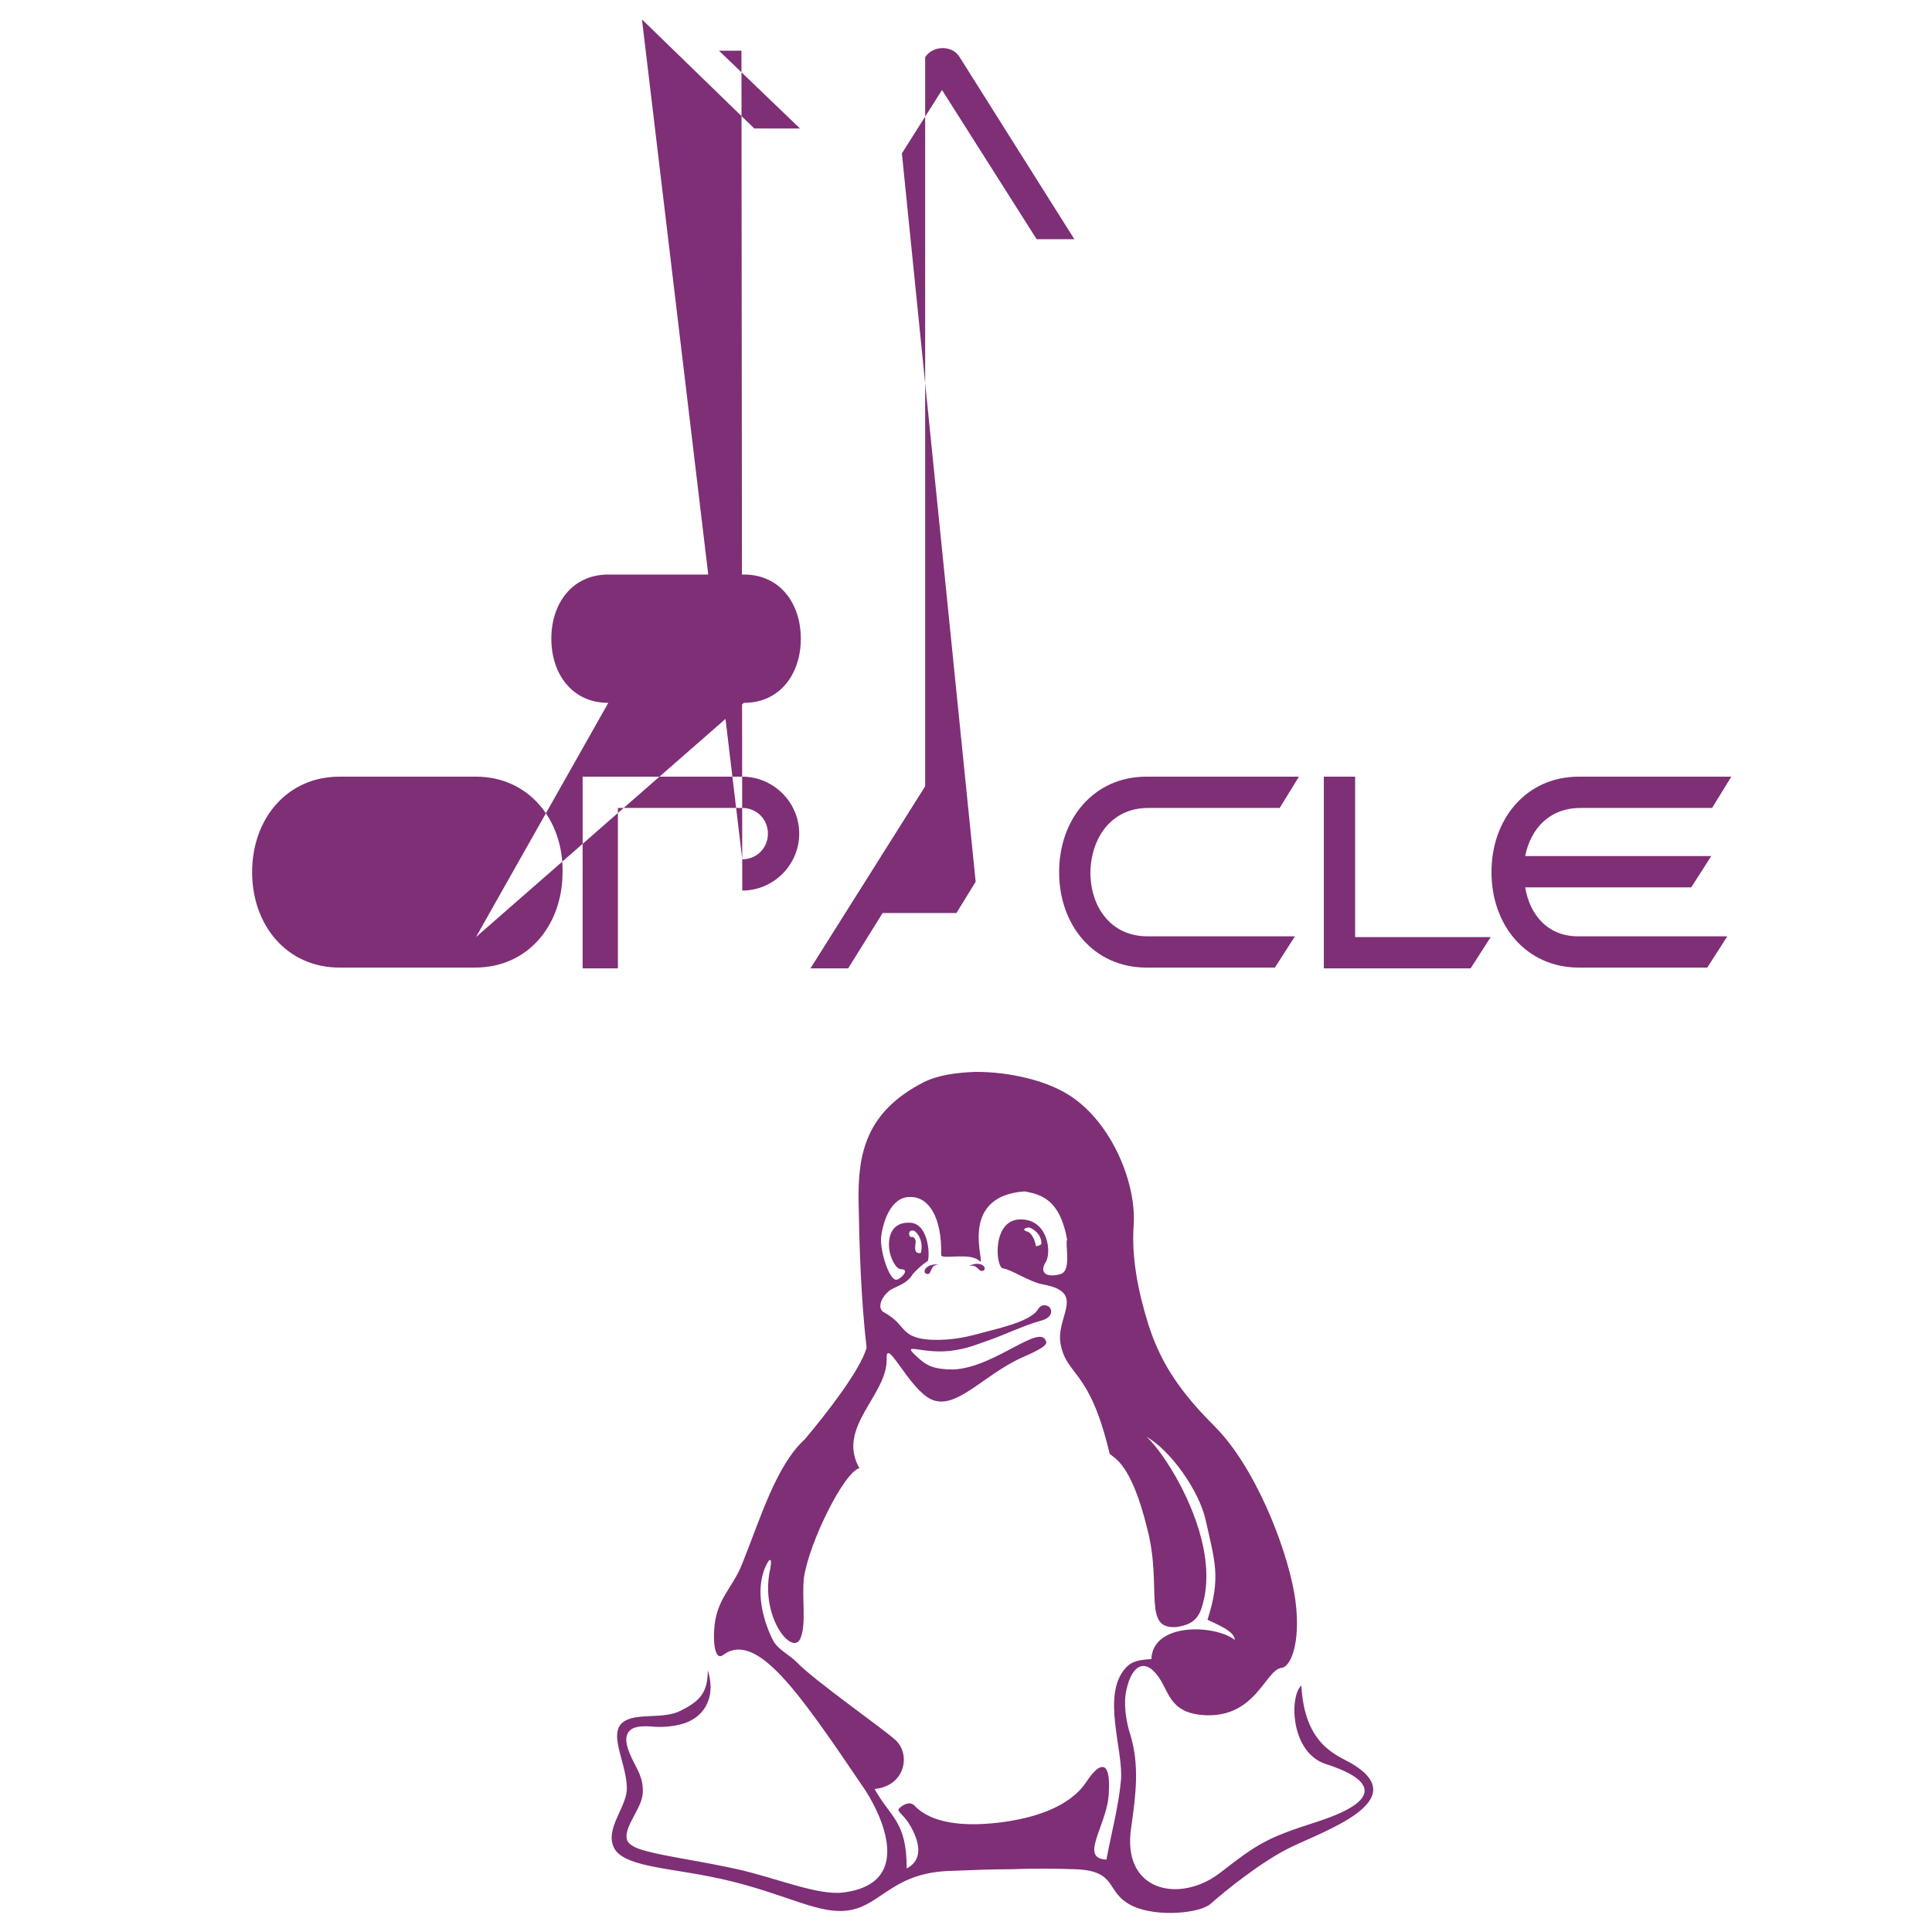
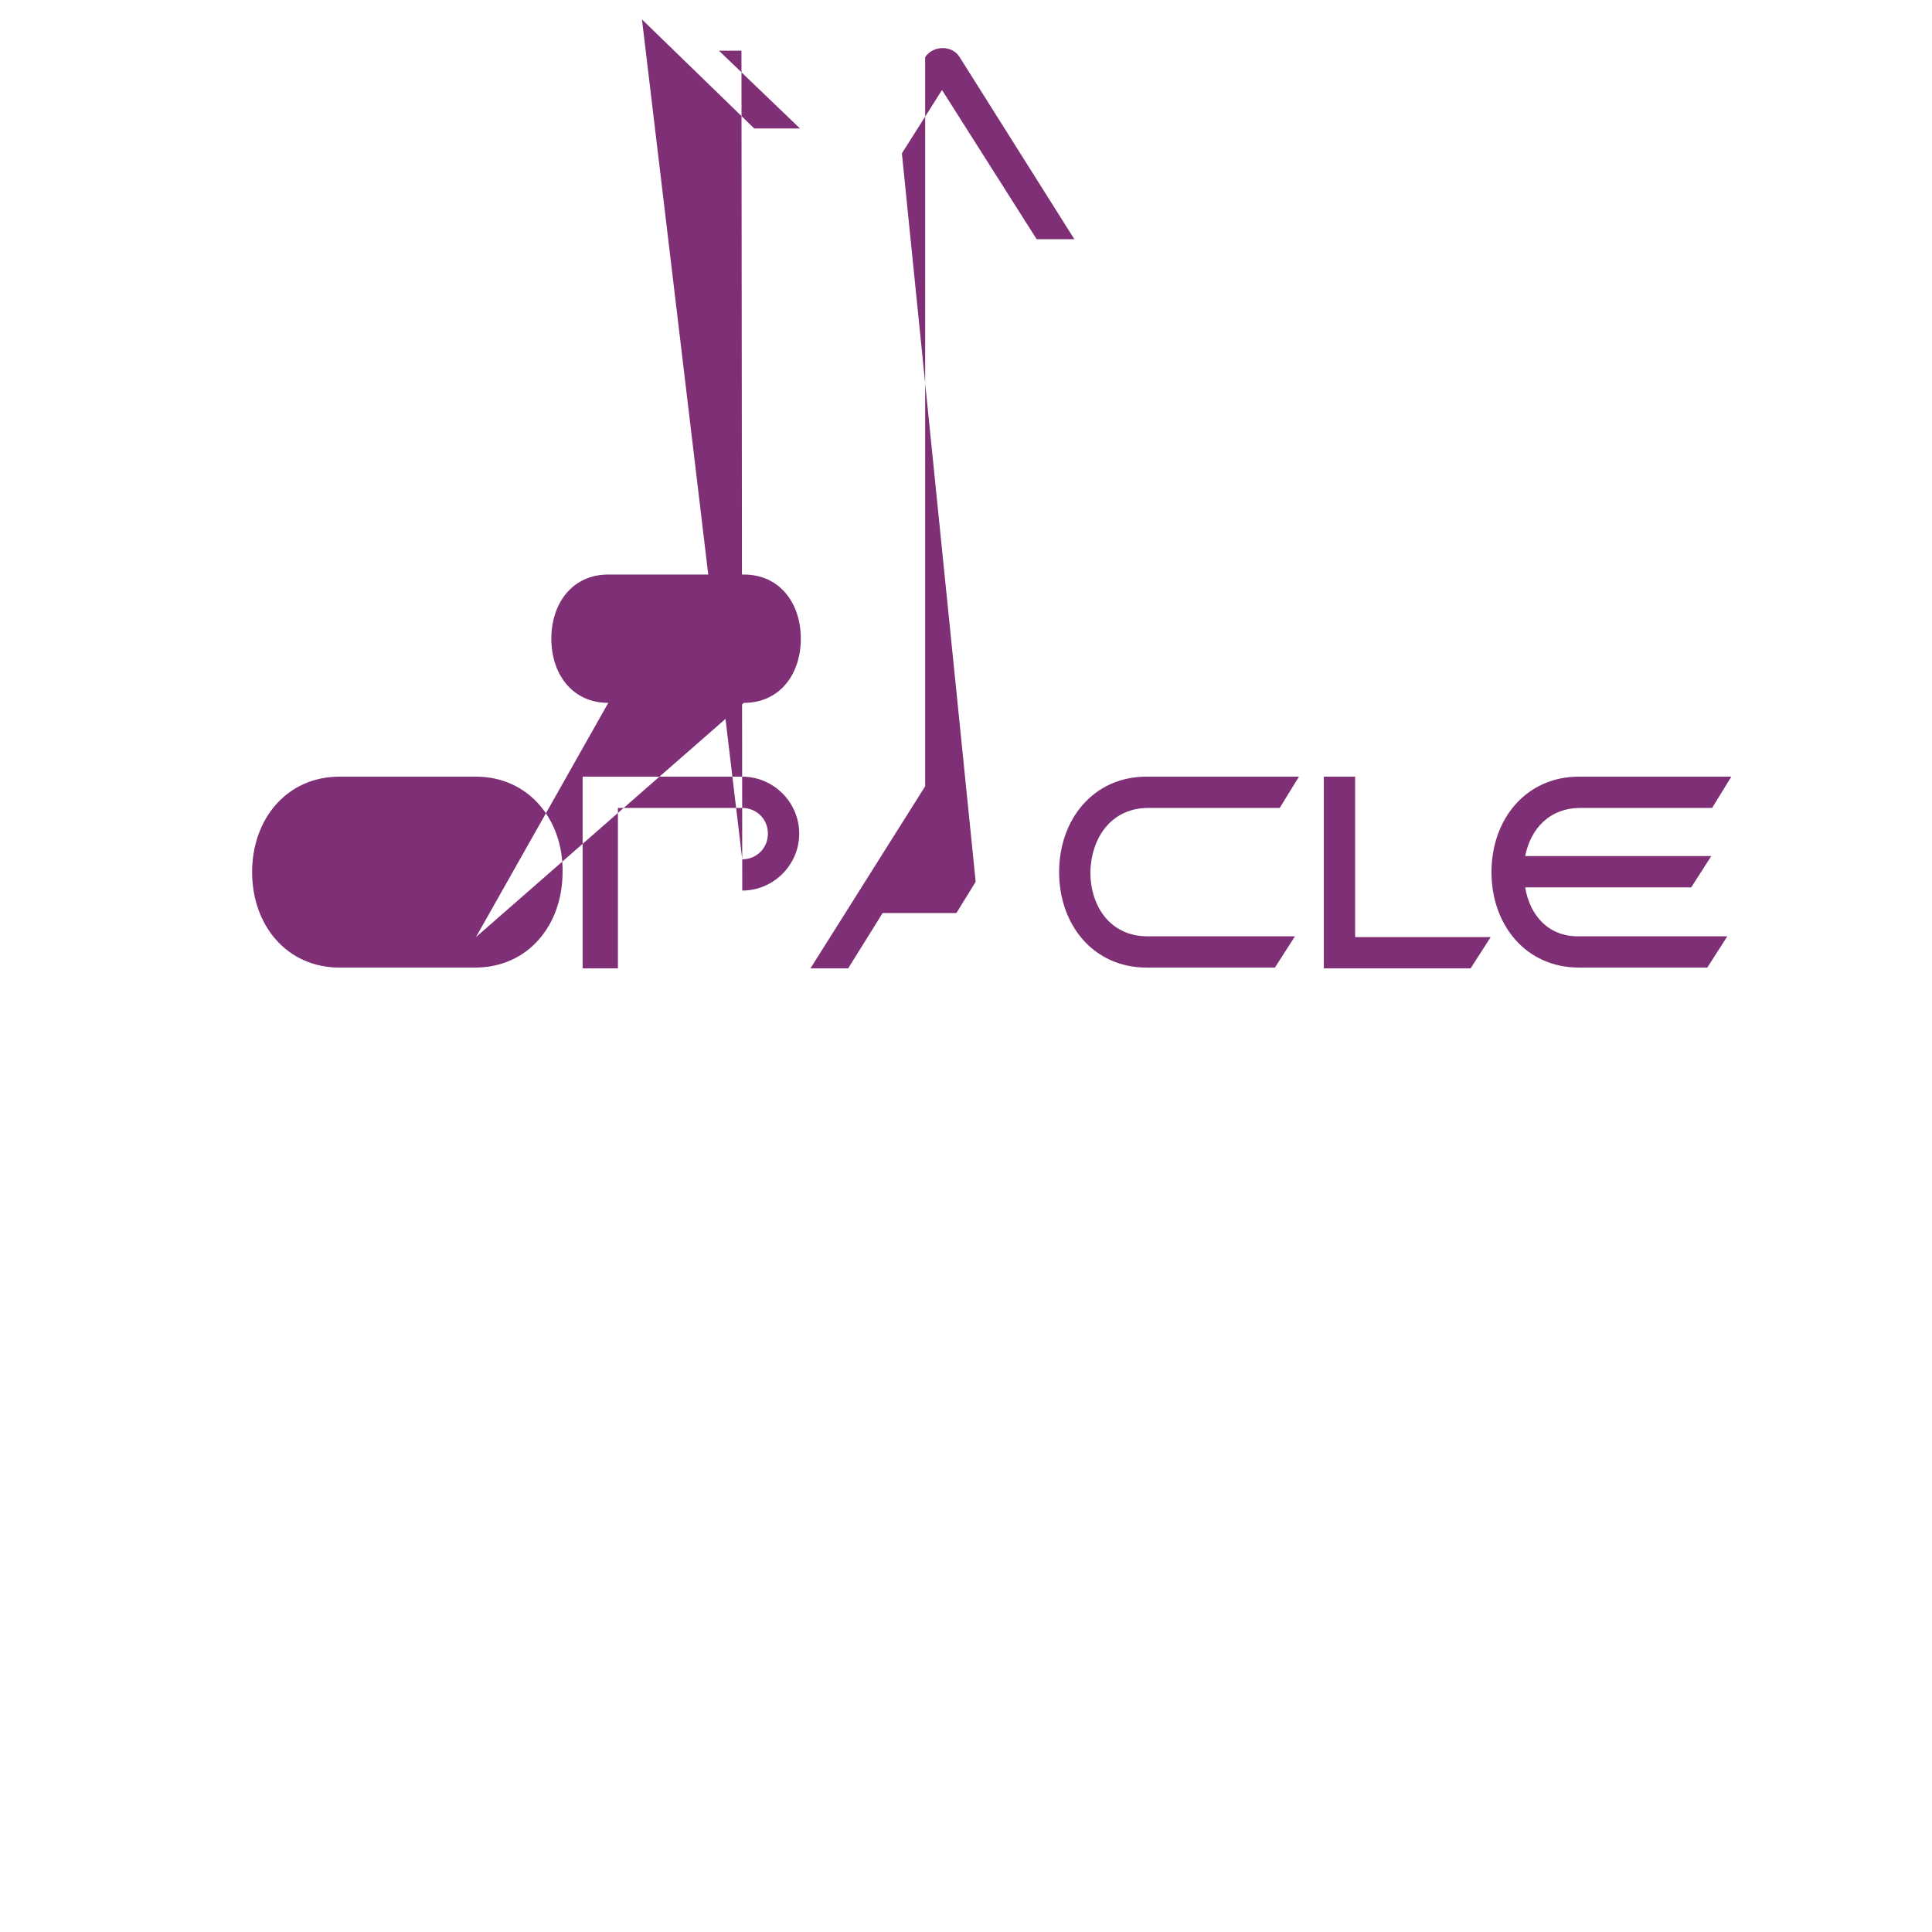
<svg xmlns="http://www.w3.org/2000/svg" width="300" zoomAndPan="magnify" viewBox="0 0 224.88 225" height="300" preserveAspectRatio="xMidYMid meet" version="1.0">
-   <path fill="#7e2f76" d="M 109.27 147.25 C 108.148 147.344 108.523 148.371 107.961 148.371 C 107.309 148.371 107.496 147.156 109.27 147.25 Z M 112.727 147.438 C 113.848 147.156 113.848 148.184 114.41 147.996 C 114.969 147.812 114.41 146.691 112.727 147.438 Z M 150.375 215.074 C 147.012 216.664 142.621 220.211 140.941 221.707 C 139.727 222.828 134.68 223.297 131.879 221.988 C 128.516 220.398 130.289 217.875 125.152 217.691 C 122.629 217.598 120.105 217.598 117.586 217.691 C 115.344 217.691 113.195 217.785 110.953 217.875 C 103.199 217.969 102.449 222.734 97.5 222.547 C 94.137 222.453 89.84 219.934 82.551 218.531 C 77.414 217.504 72.461 217.316 71.434 215.168 C 70.406 213.02 72.742 210.684 72.93 208.535 C 73.117 205.73 70.688 201.996 72.461 200.594 C 73.957 199.379 77.227 200.312 79.281 199.191 C 81.523 198.07 82.367 197.043 82.367 194.52 C 83.207 197.137 82.367 199.285 80.496 200.312 C 79.375 200.969 77.414 201.246 75.73 201.062 C 74.426 200.969 73.582 201.156 73.211 201.621 C 72.648 202.277 72.836 203.305 73.492 204.703 C 74.145 206.105 74.891 207.039 74.797 208.816 C 74.703 210.59 72.648 212.645 72.93 214.141 C 73.023 214.699 73.676 215.168 75.078 215.543 C 77.414 216.195 81.617 216.754 85.82 217.691 C 90.398 218.719 95.164 220.773 98.152 220.398 C 107.027 219.277 101.984 210.309 100.488 208.16 C 93.016 197.137 88.062 189.852 84.141 192.746 C 83.113 193.492 83.02 190.879 83.113 189.852 C 83.301 186.207 85.262 184.992 86.383 182.098 C 88.531 176.77 90.305 170.699 93.668 167.617 C 96.191 164.625 100.117 159.582 100.863 156.965 C 100.207 151.266 100.023 145.289 99.93 139.965 C 99.836 134.359 100.77 129.5 107.496 126.043 C 109.176 125.203 111.23 124.922 113.566 124.828 C 117.586 124.828 122.07 125.855 124.871 127.82 C 129.449 130.996 132.254 137.723 131.973 142.578 C 131.691 146.316 132.438 150.238 133.652 154.164 C 135.148 158.93 137.578 162.293 141.406 166.121 C 145.984 170.699 149.629 179.762 150.656 185.461 C 151.59 190.785 150.375 194.148 149.16 194.242 C 147.293 194.52 146.172 200.035 140.285 199.754 C 136.551 199.566 136.176 197.512 135.148 195.734 C 133.465 192.934 131.785 193.773 131.133 196.762 C 130.758 198.258 131.039 200.406 131.598 202.09 C 132.625 205.547 132.254 208.816 131.691 212.738 C 130.477 220.305 137.297 221.707 141.969 218.156 C 146.547 214.605 147.48 214.047 153.273 212.18 C 161.961 209.375 159.062 206.945 154.395 205.453 C 150.188 204.145 150.094 197.512 151.496 196.297 C 151.871 203.395 155.793 204.426 157.477 205.453 C 164.391 209.656 154.484 213.113 150.375 215.074 Z M 131.039 194.242 C 131.785 193.402 132.719 193.309 134.027 193.215 C 134.215 188.918 141.406 189.195 143.742 190.973 C 143.742 189.945 141.5 189.102 140.566 188.637 C 142.156 183.684 141.406 181.816 140.379 177.145 C 139.633 173.594 136.176 168.832 133.465 167.336 C 134.121 167.898 135.43 169.484 136.828 171.914 C 139.164 176.023 141.5 182.098 139.914 187.141 C 139.352 189.102 137.949 189.289 137.016 189.477 C 132.906 189.852 135.336 184.898 133.559 178.078 C 131.691 170.418 129.73 169.859 129.168 169.297 C 126.832 159.395 124.219 160.328 123.469 156.594 C 122.816 153.324 126.555 150.52 121.414 149.586 C 119.828 149.305 117.68 147.812 116.746 147.719 C 115.902 147.625 115.438 142.207 118.613 142.02 C 121.789 141.832 122.441 145.477 121.789 146.875 C 120.855 148.277 121.883 148.84 123.469 148.371 C 124.777 147.996 123.938 144.82 124.219 144.355 C 123.379 139.777 121.32 139.121 119.266 138.75 C 111.23 139.309 114.875 147.625 114.035 146.875 C 112.914 145.754 109.457 146.785 109.551 146.129 C 109.645 141.832 108.148 139.402 106 139.402 C 103.664 139.309 102.73 142.395 102.543 144.168 C 102.449 145.848 103.57 149.305 104.414 149.027 C 104.973 148.84 105.906 147.812 104.879 147.812 C 104.32 147.812 103.57 146.598 103.477 145.195 C 103.387 143.793 103.945 142.301 105.906 142.395 C 108.242 142.484 108.242 146.691 107.961 146.875 C 107.215 147.344 106.281 148.277 106.188 148.465 C 105.441 149.68 103.945 149.867 103.387 150.426 C 102.355 151.359 102.172 152.48 102.918 152.855 C 105.535 154.258 104.691 155.844 108.43 156.031 C 110.859 156.125 112.727 155.66 114.41 155.191 C 115.715 154.816 119.828 153.977 120.762 152.574 C 121.137 151.922 121.602 151.922 121.977 152.109 C 122.535 152.387 122.629 153.418 121.227 153.789 C 119.172 154.352 117.117 155.379 115.25 156.031 C 113.383 156.688 112.82 156.965 111.141 157.246 C 107.309 157.902 104.414 155.938 107.027 158.273 C 107.871 159.023 108.711 159.488 110.953 159.488 C 115.809 159.301 121.227 153.883 121.789 156.312 C 121.883 156.781 120.293 157.527 118.984 158.086 C 114.41 160.145 111.23 164.348 108.336 162.945 C 105.719 161.637 103.105 155.566 103.199 158.273 C 103.293 162.477 97.312 166.215 100.023 170.98 C 98.246 171.445 94.23 179.48 93.574 183.684 C 93.297 186.02 93.855 189.008 93.203 190.691 C 92.363 193.121 88.344 188.355 89.652 182.656 C 89.84 181.629 89.652 181.441 89.371 181.91 C 87.785 184.617 88.625 188.355 89.934 190.973 C 90.492 192.094 91.801 192.652 92.734 193.586 C 94.789 195.734 102.824 201.34 104.227 202.648 C 106 204.238 105.441 207.973 101.797 208.348 C 103.664 211.711 105.535 212.086 105.535 217.598 C 107.684 216.477 106.84 214.141 105.906 212.551 C 105.254 211.43 104.414 210.965 104.598 210.684 C 104.691 210.496 105.812 209.562 106.469 210.309 C 108.43 212.363 112.168 212.738 116.184 212.27 C 120.199 211.805 124.5 210.496 126.461 207.508 C 127.395 206.105 128.047 205.637 128.516 205.824 C 128.98 206.012 129.168 207.039 129.074 208.629 C 129.074 210.402 128.234 212.27 127.77 213.672 C 127.207 215.355 127.02 216.477 128.797 216.57 C 129.355 213.484 130.195 210.496 130.477 207.414 C 130.852 203.957 128.141 197.418 131.039 194.242 Z M 106.562 144.82 C 106.469 145.477 106.469 145.941 107.027 145.941 C 107.121 145.941 107.215 145.941 107.215 145.754 C 107.496 144.355 106.656 143.422 106.375 143.328 C 105.629 143.141 105.719 144.074 106.094 144.074 C 106.375 143.98 106.656 144.355 106.562 144.82 Z M 119.734 142.953 C 118.984 143.047 119.172 143.328 119.547 143.422 C 120.016 143.516 120.48 144.355 120.574 145.102 C 120.574 145.195 121.227 145.008 121.227 144.82 C 121.227 143.605 120.016 142.953 119.734 142.953 Z M 119.734 142.953 " fill-opacity="1" fill-rule="nonzero" />
  <path fill="#7e2f76" d="M 157.758 90.449 L 154.113 90.449 L 154.113 112.777 L 171.207 112.777 L 173.543 109.137 L 157.758 109.137 Z M 107.684 91.57 L 94.324 112.777 L 98.715 112.777 L 102.73 106.332 L 111.324 106.332 L 113.566 102.688 L 104.973 17.863 L 109.645 10.48 L 120.668 27.859 L 125.059 27.859 L 111.699 6.652 C 110.859 5.25 108.617 5.25 107.684 6.652 Z M 133.652 94.094 L 148.973 94.094 L 151.215 90.449 L 133.465 90.449 C 127.301 90.449 123.285 95.402 123.285 101.566 C 123.285 107.734 127.301 112.684 133.465 112.684 L 148.414 112.684 L 150.75 109.043 L 133.559 109.043 C 129.355 109.043 126.926 105.68 126.926 101.566 C 127.02 97.457 129.449 94.094 133.652 94.094 Z M 55.367 90.449 L 39.484 90.449 C 33.32 90.449 29.301 95.402 29.301 101.566 C 29.301 107.734 33.32 112.684 39.484 112.684 L 55.273 112.684 C 61.438 112.684 65.457 107.734 65.457 101.566 C 65.551 95.496 61.531 90.449 55.367 90.449 Z M 55.367 109.137 L 70.781 81.855 C 66.578 81.855 64.148 78.492 64.148 74.383 C 64.148 70.273 66.578 66.91 70.781 66.91 L 86.57 66.91 C 90.773 66.91 93.203 70.273 93.203 74.383 C 93.203 78.492 90.773 81.855 86.57 81.855 Z M 177.562 103.344 L 196.898 103.344 L 199.234 99.699 L 177.562 99.699 C 178.215 96.43 180.457 94.094 184.008 94.094 L 199.328 94.094 L 201.57 90.449 L 183.82 90.449 C 177.656 90.449 173.637 95.402 173.637 101.566 C 173.637 107.734 177.656 112.684 183.82 112.684 L 198.77 112.684 L 201.102 109.043 L 183.914 109.043 C 180.363 109.137 178.121 106.707 177.562 103.344 Z M 86.383 103.715 C 90.027 103.715 93.016 100.727 93.016 97.082 C 93.016 93.441 90.027 90.449 86.383 90.449 L 67.793 90.449 L 67.793 112.777 L 71.902 112.777 L 71.902 94.094 L 86.383 94.094 C 88.062 94.094 89.371 95.402 89.371 97.082 C 89.371 98.766 88.062 100.074 86.383 100.074 L 74.703 2.262 L 87.785 14.965 L 93.109 14.965 L 83.672 5.906 L 86.289 5.906 Z M 86.383 103.715 " fill-opacity="1" fill-rule="nonzero" />
</svg>